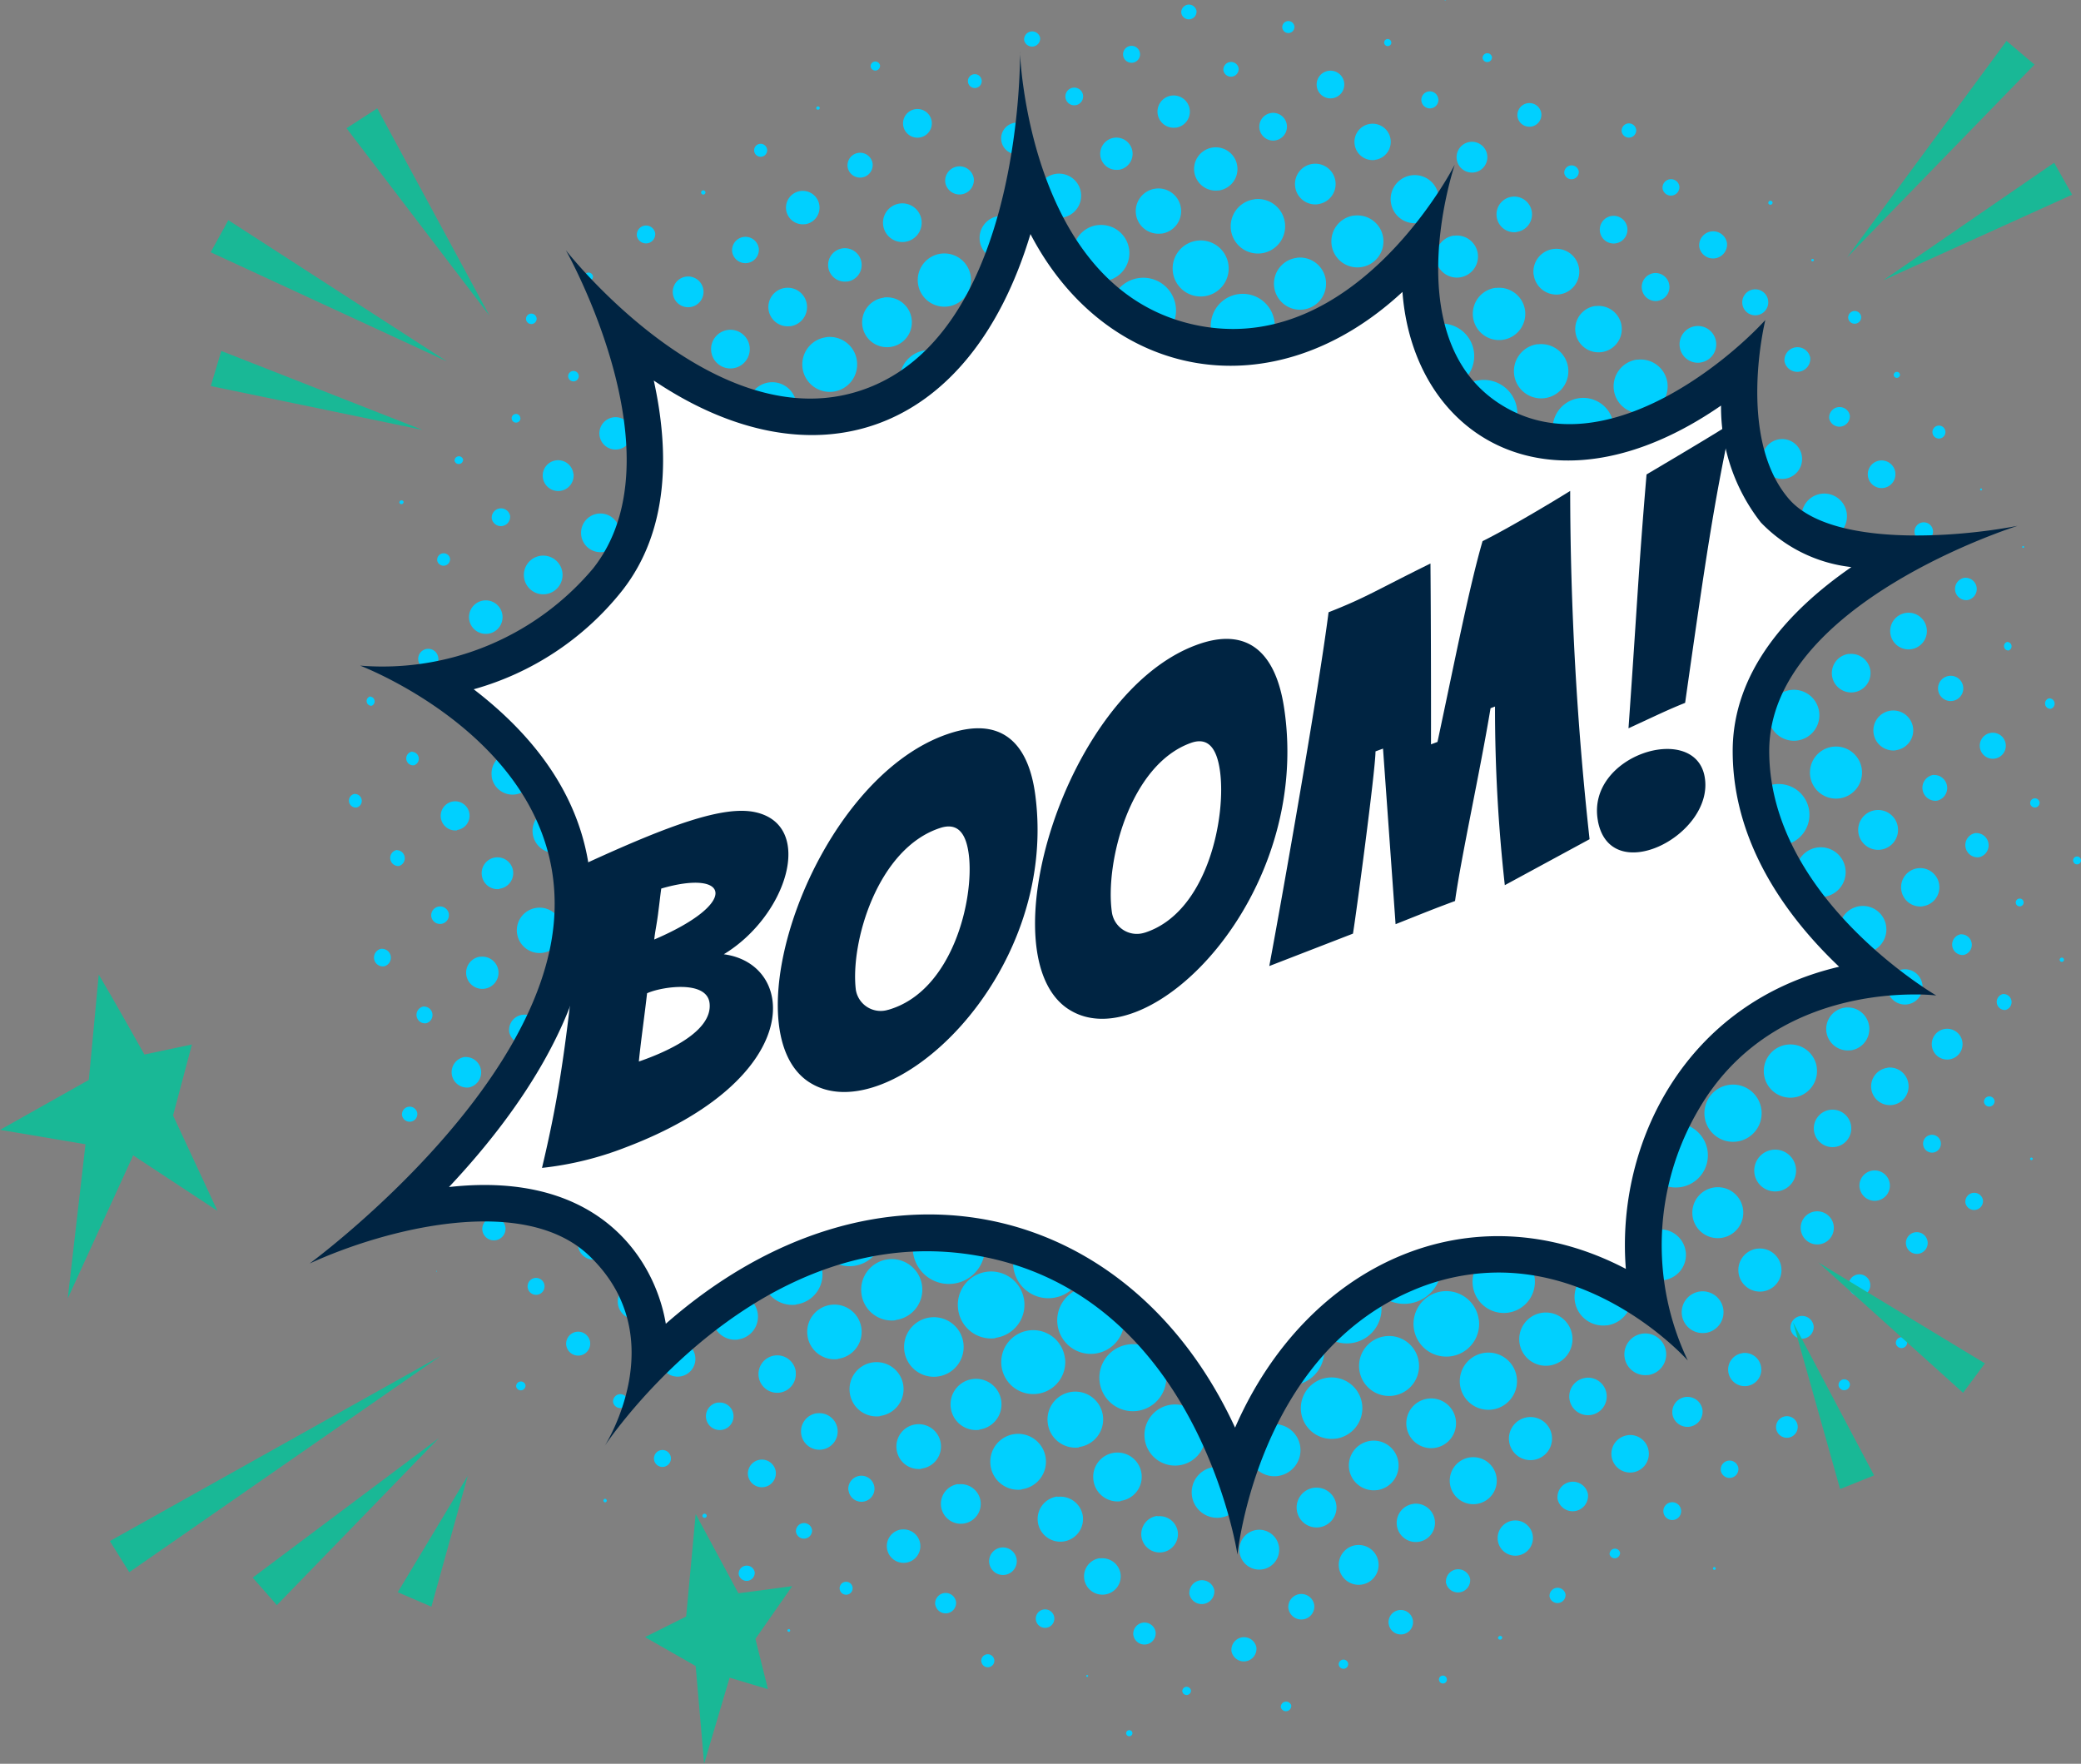
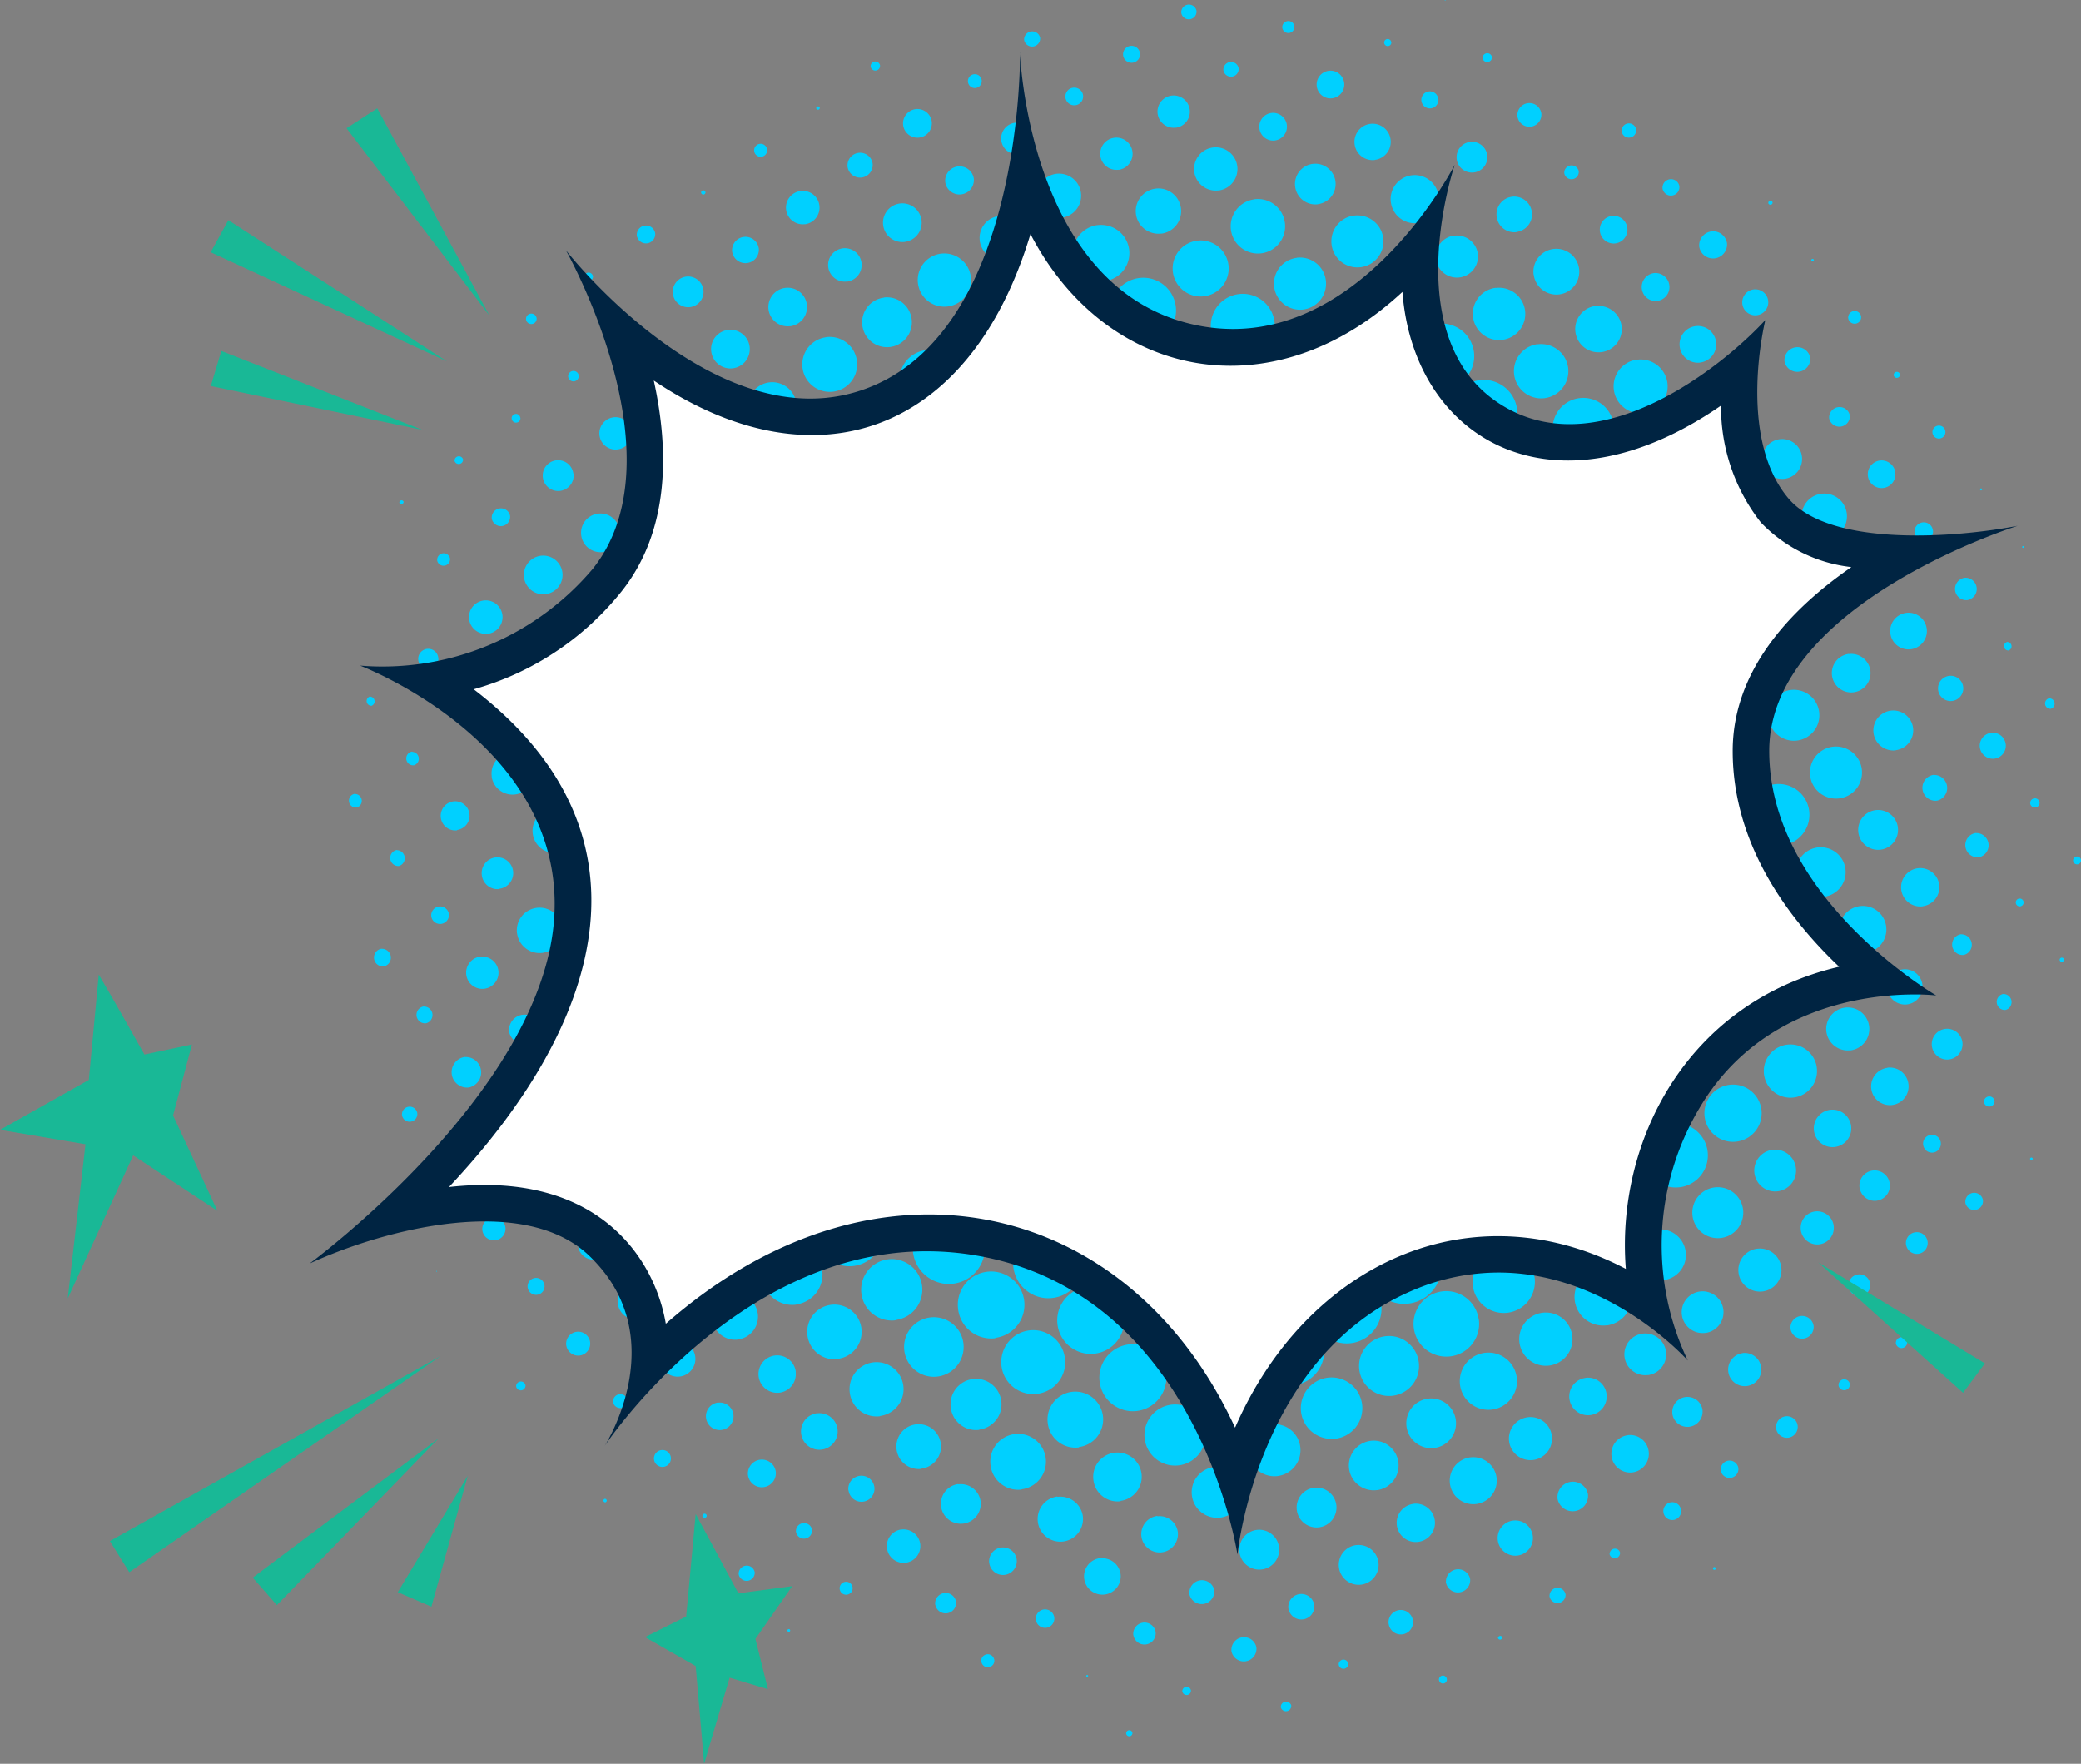
<svg xmlns="http://www.w3.org/2000/svg" width="106.197" height="90" viewBox="0 0 106.197 90">
  <rect x="0" y="0" width="106.197" height="90" fill="#808080" stroke="none" />
  <defs>
    <style>.a{fill:#00d0ff;}.b{fill:#fff;}.c{fill:#002442;}.d{fill:#19b896;}</style>
  </defs>
  <g transform="translate(-1206.161 -32.019)">
    <path class="a" d="M1309.495,108.68a.091.091,0,0,1-.023-.18A.091.091,0,0,1,1309.495,108.68Zm-4.551-5.911a.242.242,0,0,0,.479-.061A.242.242,0,0,0,1304.944,102.769Zm-4.08-5.88a.02.02,0,0,0,.04-.005A.02.02,0,0,0,1300.865,96.89Zm17.924,18.337a.07.07,0,0,0,.14-.018A.07.07,0,0,0,1318.789,115.227Zm-2.489-2.882a.413.413,0,0,0,.819-.1A.413.413,0,0,0,1316.3,112.344Zm-1.85-2.964a.111.111,0,0,0,.22-.028A.111.111,0,0,0,1314.449,109.38Zm-2.469-2.885a.433.433,0,0,0,.859-.11A.433.433,0,0,0,1311.98,106.5Zm-2.09-2.933a.373.373,0,0,0,.739-.095A.373.373,0,0,0,1309.89,103.562Zm-2.389-2.9a.614.614,0,0,0,1.218-.156A.614.614,0,0,0,1307.5,100.667Zm-1.97-2.949a.433.433,0,0,0,.859-.11A.433.433,0,0,0,1305.531,97.718Zm-2.31-2.905a.594.594,0,0,0,1.178-.151A.594.594,0,0,0,1303.221,94.813Zm-1.87-2.962a.312.312,0,0,0,.619-.079A.312.312,0,0,0,1301.351,91.851Zm-2.23-2.916a.393.393,0,0,0,.779-.1A.393.393,0,0,0,1299.121,88.936Zm22.333,24.174a.332.332,0,0,0,.659-.084A.332.332,0,0,0,1321.455,113.11Zm-2.229-2.915a.413.413,0,0,0,.819-.1A.413.413,0,0,0,1319.225,110.195Zm-2.449-2.887a.715.715,0,0,0,1.418-.182A.715.715,0,0,0,1316.776,107.307Zm-1.531-3.716a.7.7,0,0,0,.179,1.4A.7.7,0,0,0,1315.245,103.592Zm-2.175-3.125a.906.906,0,1,0,1.014.783A.906.906,0,0,0,1313.07,100.466Zm-1.136-2.142a.906.906,0,1,0-.783,1.014A.906.906,0,0,0,1311.934,98.324Zm-3.827-2.711a.785.785,0,0,0,1.558-.2A.785.785,0,0,0,1308.107,95.613Zm-.452-3.144a.926.926,0,1,0-.8,1.037A.926.926,0,0,0,1307.655,92.47Zm-3.158-3.507a.7.7,0,0,0,.179,1.4A.7.7,0,0,0,1304.5,88.963Zm-2.16-3.006a.785.785,0,0,0,.2,1.558A.785.785,0,0,0,1302.337,85.957Zm-2.1-2.576a.433.433,0,0,0,.11.859A.433.433,0,0,0,1300.232,83.381Zm-2.152-2.946a.453.453,0,0,0,.115.9A.453.453,0,0,0,1298.079,80.435Zm30.6,36.376a.332.332,0,0,0,.659-.084A.332.332,0,0,0,1328.68,116.812Zm-2.349-2.9a.534.534,0,0,0,1.058-.136A.534.534,0,0,0,1326.33,113.912Zm-1.729-3.842a.856.856,0,1,0,.958.74A.856.856,0,0,0,1324.6,110.069Zm-2.7-1.992a.664.664,0,0,0,1.318-.169A.664.664,0,0,0,1321.9,108.077Zm-1.61-3.939a.936.936,0,1,0,1.048.809A.936.936,0,0,0,1320.291,104.138Zm-1.082-2.119a.956.956,0,1,0-.827,1.07A.956.956,0,0,0,1319.209,102.019Zm-2.95-1.646a1.168,1.168,0,1,0-1.307-1.01A1.168,1.168,0,0,0,1316.26,100.374Zm-2.161-3.016a1.077,1.077,0,1,0-1.205-.931A1.077,1.077,0,0,0,1314.1,97.358Zm-2.13-2.776a1.228,1.228,0,1,0-1.375-1.062A1.228,1.228,0,0,0,1311.968,94.582Zm-2.174-3.116a1.037,1.037,0,1,0-1.161-.9A1.037,1.037,0,0,0,1309.794,91.466Zm-2.141-2.856a1.107,1.107,0,1,0-1.239-.957A1.108,1.108,0,0,0,1307.653,88.611Zm-1.512-4.124a.785.785,0,0,0-1.558.2A.785.785,0,0,0,1306.141,84.487Zm-3.034-3.645a.826.826,0,1,0,.924.714A.825.825,0,0,0,1303.108,80.842Zm-1.6-2.165a.453.453,0,0,0-.9.115A.453.453,0,0,0,1301.512,78.677Zm-2.652-3.278a.413.413,0,0,0,.1.819A.413.413,0,0,0,1298.861,75.4Zm-2.142-2.866a.352.352,0,0,0,.09.7A.352.352,0,0,0,1296.719,72.534Zm39.356,47.958a.161.161,0,0,0,.319-.041A.161.161,0,0,0,1336.075,120.492Zm-2.04-2.94a.05.05,0,0,0,.1-.013A.05.05,0,0,0,1334.035,117.552Zm-2.569-2.872a.473.473,0,0,0,.939-.12A.473.473,0,0,0,1331.466,114.68Zm-2.379-2.9a.7.7,0,0,0,1.4-.179A.7.7,0,0,0,1329.086,111.784Zm-1.58-4.024a1.017,1.017,0,1,0,1.138.879A1.017,1.017,0,0,0,1327.506,107.76Zm-1.876-.789a1.138,1.138,0,1,0-1.273-.984A1.138,1.138,0,0,0,1325.631,106.971Zm-2.119-2.686a1.379,1.379,0,1,0-1.544-1.192A1.379,1.379,0,0,0,1323.512,104.285Zm-2.148-2.916a1.389,1.389,0,1,0-1.555-1.2A1.389,1.389,0,0,0,1321.363,101.369Zm-2.131-2.776a1.54,1.54,0,1,0-1.724-1.332A1.541,1.541,0,0,0,1319.233,98.593Zm-1.018-4.624a1.339,1.339,0,1,0-1.158,1.5A1.339,1.339,0,0,0,1318.215,93.969Zm-3.292-1.308a1.46,1.46,0,1,0-1.634-1.262A1.46,1.46,0,0,0,1314.923,92.662Zm-2.166-3.056a1.329,1.329,0,1,0-1.487-1.149A1.329,1.329,0,0,0,1312.756,89.606Zm-2.142-2.866a1.389,1.389,0,1,0-1.555-1.2A1.389,1.389,0,0,0,1310.614,86.74Zm-2.179-3.155a1.158,1.158,0,1,0-1.3-1A1.158,1.158,0,0,0,1308.435,83.585Zm-3.445-3.927a1.158,1.158,0,1,0,1-1.3A1.158,1.158,0,0,0,1304.99,79.658Zm-.9-2.274a.805.805,0,1,0-.9-.7A.805.805,0,0,0,1304.091,77.384Zm-2.159-3a.735.735,0,0,0-.187-1.458A.735.735,0,0,0,1301.932,74.389Zm-2.288-4a.352.352,0,0,0,.09.7A.352.352,0,0,0,1299.644,70.384Zm-2.135-2.816a.242.242,0,0,0,.061.479A.242.242,0,0,0,1297.509,67.568Zm41.432,50.781a.222.222,0,0,0,.439-.056A.222.222,0,0,0,1338.941,118.35Zm-2.5-2.881a.574.574,0,0,0,1.138-.146A.574.574,0,0,0,1336.441,115.469Zm-1.7-3.927a.936.936,0,1,0,1.048.81A.936.936,0,0,0,1334.742,111.541Zm-2.178-3.145a1.158,1.158,0,1,0,1.3,1A1.158,1.158,0,0,0,1332.564,108.4Zm-1.822-.369a1.42,1.42,0,1,0-1.589-1.228A1.42,1.42,0,0,0,1330.742,108.027Zm-2.165-3.046a1.3,1.3,0,1,0-1.453-1.123A1.3,1.3,0,0,0,1328.577,104.981Zm-.807-4.407a1.52,1.52,0,1,0-1.314,1.7A1.52,1.52,0,0,0,1327.77,100.574Zm-3.459-1.185a1.56,1.56,0,1,0-1.746-1.349A1.56,1.56,0,0,0,1324.311,99.389Zm-4.287-5.752a1.661,1.661,0,1,0-1.859-1.436A1.661,1.661,0,0,0,1320.024,93.638Zm-2.893-7.707a1.631,1.631,0,1,0-1.41,1.825A1.631,1.631,0,0,0,1317.131,85.931Zm-3.979-4.366A1.661,1.661,0,1,0,1315.011,83,1.661,1.661,0,0,0,1313.152,81.565Zm-2.12-2.7a1.43,1.43,0,1,0,1.6,1.236A1.43,1.43,0,0,0,1311.032,78.869Zm-3.4-1.325a1.44,1.44,0,1,0,1.245-1.611A1.44,1.44,0,0,0,1307.636,77.544Zm-.865-4.227a1.128,1.128,0,1,0,1.262.975A1.127,1.127,0,0,0,1306.771,73.317Zm-3.075-1.67a1.077,1.077,0,1,0,.931-1.206A1.077,1.077,0,0,0,1303.7,71.647Zm-1-2.424a.644.644,0,0,0-.164-1.278A.644.644,0,0,0,1302.7,69.223Zm-1.723-3.63a.513.513,0,0,0-1.018.131A.513.513,0,0,0,1300.974,65.593Zm42.992,53.539a.272.272,0,0,0,.539-.069A.272.272,0,0,0,1343.966,119.132Zm-2.519-2.878a.644.644,0,0,0,1.278-.164A.644.644,0,0,0,1341.447,116.254Zm-2.15-2.926a.644.644,0,0,0,1.278-.164A.644.644,0,0,0,1339.3,113.328Zm-1.63-3.936a.936.936,0,1,0,1.048.81A.937.937,0,0,0,1337.668,109.392Zm-1.873-.769a1.238,1.238,0,1,0-1.386-1.071A1.238,1.238,0,0,0,1335.794,108.623Zm-2.127-2.746a1.42,1.42,0,1,0-1.589-1.227A1.419,1.419,0,0,0,1333.668,105.877Zm-.713-4.541a1.631,1.631,0,1,0-1.41,1.825A1.631,1.631,0,0,0,1332.955,101.336Zm-3.551-1.031a1.7,1.7,0,1,0-1.9-1.471A1.7,1.7,0,0,0,1329.4,100.305ZM1315.8,77.925a1.671,1.671,0,1,0-1.445,1.87A1.671,1.671,0,0,0,1315.8,77.925Zm-5.445-2.5a1.651,1.651,0,1,0,1.427-1.848A1.651,1.651,0,0,0,1310.352,75.422Zm-.685-4.484a1.359,1.359,0,1,0,1.521,1.175A1.359,1.359,0,0,0,1309.667,70.938Zm-3.235-1.416a1.268,1.268,0,1,0,1.1-1.42A1.268,1.268,0,0,0,1306.432,69.521Zm-1.017-4.066a.987.987,0,1,0,1.1.853A.986.986,0,0,0,1305.415,65.456Zm-1.915-1.1a.856.856,0,1,0-.958-.74A.856.856,0,0,0,1303.5,64.357Zm-1.929-3.817a.332.332,0,0,0-.659.084A.332.332,0,0,0,1301.571,60.541Zm-2.369-2.9a.111.111,0,0,0-.22.028A.111.111,0,0,0,1299.2,57.643Zm47.721,59.336a.242.242,0,0,0,.479-.061A.242.242,0,0,0,1346.922,116.979Zm-2.569-2.872a.665.665,0,0,0,1.318-.169A.665.665,0,0,0,1344.353,114.107Zm-1.62-4.019a1.017,1.017,0,1,0,1.138.879A1.017,1.017,0,0,0,1342.733,110.088Zm-1.855-.629a1.3,1.3,0,1,0-1.453-1.123A1.3,1.3,0,0,0,1340.877,109.459Zm-2.116-2.666a1.56,1.56,0,1,0-1.746-1.349A1.561,1.561,0,0,0,1338.761,106.793Zm-.651-4.691a1.711,1.711,0,1,0-1.48,1.915A1.711,1.711,0,0,0,1338.11,102.1Zm-3.63-1.011a1.711,1.711,0,1,0-1.915-1.48A1.711,1.711,0,0,0,1334.481,101.091Zm-17.928-28.239a1.651,1.651,0,1,0-1.428,1.848A1.651,1.651,0,0,0,1316.553,72.852Zm-5.375-2.512a1.6,1.6,0,1,0,1.384-1.791A1.6,1.6,0,0,0,1311.178,70.34Zm-1.82-2.968a1.268,1.268,0,1,0,1.1-1.42A1.268,1.268,0,0,0,1309.358,67.372Zm-1.036-4.215a1.138,1.138,0,1,0,1.273.984A1.138,1.138,0,0,0,1308.322,63.156Zm-1.88-.819a.987.987,0,1,0-1.1-.853A.987.987,0,0,0,1306.442,62.338Zm-1.806-3.965a.473.473,0,0,0-.939.12A.473.473,0,0,0,1304.636,58.373Zm-2.4-2.894a.222.222,0,0,0-.439.056A.222.222,0,0,0,1302.237,55.479Zm49.8,62.27a.2.2,0,0,0,.4-.051A.2.2,0,0,0,1352.037,117.749Zm-2.569-2.872a.624.624,0,0,0,1.238-.159A.624.624,0,0,0,1349.468,114.878Zm-1.66-4.014a1.017,1.017,0,1,0,1.138.879A1.017,1.017,0,0,0,1347.808,110.864Zm-2.15-2.926a1.017,1.017,0,1,0,1.138.879A1.017,1.017,0,0,0,1345.658,107.938Zm-1.851-.6a1.329,1.329,0,1,0-1.487-1.149A1.329,1.329,0,0,0,1343.807,107.339Zm-.751-4.445a1.581,1.581,0,1,0-1.367,1.769A1.581,1.581,0,0,0,1343.056,102.894Zm-25.667-35.126a1.712,1.712,0,1,0-1.48,1.915A1.712,1.712,0,0,0,1317.389,67.769Zm-2.459-2.886a1.4,1.4,0,1,0-1.21,1.566A1.4,1.4,0,0,0,1314.93,64.883ZM1310,62.313a1.4,1.4,0,1,0,1.21-1.566A1.4,1.4,0,0,0,1310,62.313Zm-.636-2.125a.987.987,0,1,0-1.1-.853A.987.987,0,0,0,1309.368,60.188Zm-1.5-4a.785.785,0,0,0-1.558.2A.785.785,0,0,0,1307.871,56.183Zm-2.709-2.854a.221.221,0,0,0-.439.056A.221.221,0,0,0,1305.162,53.329Zm49.891,62.259a.111.111,0,0,0,.22-.028A.111.111,0,0,0,1355.053,115.588Zm-2.659-2.86a.624.624,0,0,0,1.238-.159A.624.624,0,0,0,1352.394,112.728Zm-1.655-3.974a.977.977,0,1,0,1.093.844A.977.977,0,0,0,1350.739,108.754Zm-1.864-.7a1.269,1.269,0,1,0-1.419-1.1A1.269,1.269,0,0,0,1348.875,108.055Zm-2.111-2.626a1.57,1.57,0,1,0-1.757-1.358A1.571,1.571,0,0,0,1346.763,105.429Zm-2.124-2.726a1.773,1.773,0,0,1-1.544-2.939,1.928,1.928,0,0,1-2.163-.344,1.761,1.761,0,1,1-2.844-.491,1.913,1.913,0,0,1-2.535-2.678,1.988,1.988,0,0,1-1.728-.34,1.8,1.8,0,1,1-3.1-.6,1.924,1.924,0,0,1-1.964-.256,1.842,1.842,0,1,1-3.2-.474,1.935,1.935,0,0,1-2.115-.514,1.712,1.712,0,1,1-.24-.325,1.94,1.94,0,0,1,.168-2.2,1.822,1.822,0,0,1-2.035-2.874,1.9,1.9,0,0,1-2.119-.418,1.761,1.761,0,1,1-.322-.438,1.9,1.9,0,0,1,.237-2.146,1.823,1.823,0,0,1-1.986-2.97,1.852,1.852,0,1,1,.381-3.006,1.849,1.849,0,0,1,.311-2.026,1.852,1.852,0,1,1,.276-3.2,1.965,1.965,0,0,1,.357-1.893,1.781,1.781,0,1,1,.532-3.005,1.93,1.93,0,0,1,.216-1.973,1.862,1.862,0,1,1,.562-3.207,1.883,1.883,0,0,1,.479-2.1,1.763,1.763,0,1,1,.326-.241,1.891,1.891,0,0,1,2.1.132,1.886,1.886,0,0,1,.5-2.041,1.763,1.763,0,1,1,.326-.241,1.889,1.889,0,0,1,2.146.172,1.849,1.849,0,0,1,.325-1.9,1.862,1.862,0,1,1,.662-2.927,1.781,1.781,0,1,1,2.862.24,1.929,1.929,0,0,1,2.021.254,1.822,1.822,0,0,1,.447-1.969,1.832,1.832,0,1,1,.382-.282,1.826,1.826,0,0,1,2.157.288,1.851,1.851,0,1,1,3.19.2,1.978,1.978,0,0,1,1.763.272,1.852,1.852,0,0,1,3.089-1.828,1.821,1.821,0,1,1,3.006.323,1.913,1.913,0,0,1,2.4,2.723,2.007,2.007,0,0,1,1.679.316,1.821,1.821,0,1,1,3.008.807,1.836,1.836,0,0,1,2.171.29,1.841,1.841,0,1,1,.363.495,1.833,1.833,0,0,1-.183,1.949,1.925,1.925,0,0,1,2.217.624,1.7,1.7,0,1,1,.057.076,1.926,1.926,0,0,1-.035,2.256,1.867,1.867,0,0,1,1.93.459,1.8,1.8,0,1,1,.322.438,1.863,1.863,0,0,1-.161,2.007,1.913,1.913,0,0,1,2.215,2.9,1.9,1.9,0,0,1,1.957.479,1.761,1.761,0,1,1,.322.438,1.9,1.9,0,0,1-.322,2.24,1.771,1.771,0,1,1-.4,2.905,1.926,1.926,0,0,1-.394,2.211,1.741,1.741,0,1,1-.509,2.7,1.894,1.894,0,0,1-.146,2.2,1.851,1.851,0,1,1-.5,3.148,1.884,1.884,0,0,1-.471,2.119,1.763,1.763,0,1,1-.326.241,1.892,1.892,0,0,1-1.95-.03,1.987,1.987,0,0,1-.353,1.782,1.781,1.781,0,1,1-.68,2.948A1.893,1.893,0,0,1,1354.9,93.8a1.853,1.853,0,0,1-2.876,2.14,1.9,1.9,0,0,1-3.119,2.041,1.771,1.771,0,1,1-2.889-.364,1.922,1.922,0,0,1-1.9-.139,1.92,1.92,0,0,1-.433,1.856,1.772,1.772,0,1,1,.956,3.372Zm-23.887-22.76a1.977,1.977,0,0,1,1.477.1,2.061,2.061,0,0,1,.2-1.309,1.974,1.974,0,0,1-1.438-.347A1.833,1.833,0,0,1,1320.753,79.943Zm.947-5.123a1.98,1.98,0,0,1,1.317.154,2.043,2.043,0,0,1,.153-1.218,2.071,2.071,0,0,1-1.232-.23A1.942,1.942,0,0,1,1321.7,74.82Zm.782-5.169a2.055,2.055,0,0,1,1.25.121,2.113,2.113,0,0,1,.214-1.193,1.973,1.973,0,0,1-1.306-.285A1.917,1.917,0,0,1,1322.482,69.652Zm3.008-2.205a2.08,2.08,0,0,1,1.164.131,2.108,2.108,0,0,1,.175-1.053,2.062,2.062,0,0,1-1.182-.23A1.947,1.947,0,0,1,1325.49,67.446Zm5.923-4.312a2.105,2.105,0,0,1,1.062.13,2.137,2.137,0,0,1,.168-1.026,2.072,2.072,0,0,1-1.074-.2A2.022,2.022,0,0,1,1331.414,63.134ZM1359.765,73.9a1.909,1.909,0,0,1-1.456-.15,2.045,2.045,0,0,1-.155,1.341,2.032,2.032,0,0,1,1.323.259A1.91,1.91,0,0,1,1359.765,73.9Zm-.826,5.215a2.031,2.031,0,0,1-1.324-.116,2.1,2.1,0,0,1-.22,1.246,1.956,1.956,0,0,1,1.368.314A1.878,1.878,0,0,1,1358.939,79.113Zm-3.843,7.274a2.035,2.035,0,0,1-1.222-.16,2.061,2.061,0,0,1-.283,1.342,1.873,1.873,0,0,1,1.376.246A1.98,1.98,0,0,1,1355.1,86.386Zm-2.785,2.122a2.052,2.052,0,0,1-1.321-.114,2.1,2.1,0,0,1-.222,1.223,1.956,1.956,0,0,1,1.381.323A1.867,1.867,0,0,1,1352.311,88.509Zm-3.05,2.215a2.073,2.073,0,0,1-1.255-.162,2.042,2.042,0,0,1-.285,1.3,1.886,1.886,0,0,1,1.43.264A1.946,1.946,0,0,1,1349.261,90.724Zm6.627-9.375a2.073,2.073,0,0,1-1.13-.106,2.158,2.158,0,0,1-.17,1.037,2.06,2.06,0,0,1,1.137.241A1.938,1.938,0,0,1,1355.888,81.349Zm-28.883-5.971a2.163,2.163,0,0,1,.926.11,2.2,2.2,0,0,1,.136-.871,2.139,2.139,0,0,1-.927-.176A2.072,2.072,0,0,1,1327.005,75.378Zm26.555,3.1a2.133,2.133,0,0,1-.928-.121,2.174,2.174,0,0,1-.128.892,2.158,2.158,0,0,1,.909.158A2.1,2.1,0,0,1,1353.56,78.477Zm-15.342-7.438a2.2,2.2,0,0,1-.109.733,2.227,2.227,0,0,1,.726.111,2.218,2.218,0,0,1,.117-.728A2.192,2.192,0,0,1,1338.218,71.039Zm-.877,5.819a2.221,2.221,0,0,1,.709.108,2.223,2.223,0,0,1,.107-.706,2.226,2.226,0,0,1-.705-.11A2.215,2.215,0,0,1,1337.34,76.858Zm3.745-2.758a2.218,2.218,0,0,1-.7-.107,2.224,2.224,0,0,1-.107.706,2.228,2.228,0,0,1,.7.107A2.225,2.225,0,0,1,1341.085,74.1Zm1.338,3.544a2.209,2.209,0,0,1,.721.114,2.2,2.2,0,0,1,.108-.722,2.232,2.232,0,0,1-.716-.107A2.226,2.226,0,0,1,1342.423,77.644Zm3.759-2.768a2.213,2.213,0,0,1-.719-.108,2.225,2.225,0,0,1-.113.726,2.208,2.208,0,0,1,.721.114A2.205,2.205,0,0,1,1346.182,74.876Zm-2.157-2.936a2.205,2.205,0,0,1-.722-.111,2.211,2.211,0,0,1-.108.719,2.228,2.228,0,0,1,.716.11A2.211,2.211,0,0,1,1344.025,71.94Zm-8.012,1.373a2.206,2.206,0,0,1-.741-.121,2.187,2.187,0,0,1-.113.739,2.219,2.219,0,0,1,.74.108A2.226,2.226,0,0,1,1336.013,73.314Zm-3.776,2.787a2.2,2.2,0,0,1,.746.112,2.218,2.218,0,0,1,.121-.77,2.185,2.185,0,0,1-.749-.119A2.192,2.192,0,0,1,1332.237,76.1Zm2.153,2.916a2.208,2.208,0,0,1,.743.112,2.22,2.22,0,0,1,.111-.729,2.216,2.216,0,0,1-.739-.117A2.2,2.2,0,0,1,1334.39,79.017Zm5.1.766a2.219,2.219,0,0,1,.729.114,2.2,2.2,0,0,1,.108-.712,2.233,2.233,0,0,1-.726-.111A2.221,2.221,0,0,1,1339.49,79.783Zm5.062.786a2.2,2.2,0,0,1,.752.118,2.2,2.2,0,0,1,.115-.745,2.207,2.207,0,0,1-.753-.115A2.209,2.209,0,0,1,1344.552,80.569Zm2.922-2.14a2.195,2.195,0,0,1,.776.125,2.173,2.173,0,0,1,.117-.764,2.208,2.208,0,0,1-.775-.114A2.2,2.2,0,0,1,1347.474,78.43Zm2.112,3.008a2.12,2.12,0,0,1,.841.137,2.159,2.159,0,0,1,.121-.891,2.179,2.179,0,0,1-.818-.117A2.2,2.2,0,0,1,1349.586,81.438Zm1.768-5.821a2.188,2.188,0,0,1-.836-.11,2.2,2.2,0,0,1-.125.793,2.179,2.179,0,0,1,.836.145A2.126,2.126,0,0,1,1351.354,75.617Zm-2.208-2.941a2.162,2.162,0,0,1-.769-.113,2.218,2.218,0,0,1-.113.782,2.206,2.206,0,0,1,.752.121A2.191,2.191,0,0,1,1349.146,72.675ZM1341.889,69a2.2,2.2,0,0,1-.755-.119,2.191,2.191,0,0,1-.112.746,2.219,2.219,0,0,1,.75.114A2.211,2.211,0,0,1,1341.889,69Zm-8,1.364a2.188,2.188,0,0,1-.77-.123,2.18,2.18,0,0,1-.122.791,2.186,2.186,0,0,1,.771.115A2.2,2.2,0,0,1,1333.891,70.369Zm-2.9,2.149a2.19,2.19,0,0,1-.843-.14,2.139,2.139,0,0,1-.121.8,2.2,2.2,0,0,1,.841.117A2.191,2.191,0,0,1,1330.987,72.518Zm-1.736,5.788a2.146,2.146,0,0,1,.831.118,2.194,2.194,0,0,1,.115-.82,2.194,2.194,0,0,1-.807-.133A2.159,2.159,0,0,1,1329.251,78.306Zm7.3,3.637a2.2,2.2,0,0,1,.732.111,2.219,2.219,0,0,1,.111-.729,2.221,2.221,0,0,1-.729-.114A2.2,2.2,0,0,1,1336.55,81.943Zm5.079.8a2.185,2.185,0,0,1,.739.116,2.211,2.211,0,0,1,.115-.763,2.2,2.2,0,0,1-.732-.112A2.214,2.214,0,0,1,1341.63,82.739Zm5.055.806a2.157,2.157,0,0,1,.855.151,2.126,2.126,0,0,1,.12-.845,2.2,2.2,0,0,1-.843-.109A2.214,2.214,0,0,1,1346.685,83.545Zm2.071,2.992a2.1,2.1,0,0,1,1,.181,2.06,2.06,0,0,1,.151-1.029,2.124,2.124,0,0,1-1-.125A2.163,2.163,0,0,1,1348.756,86.538Zm2.862-2.1a2.061,2.061,0,0,1,1.07.181,2.059,2.059,0,0,1,.129-1.034,2.166,2.166,0,0,1-1.02-.138A2.118,2.118,0,0,1,1351.617,84.433Zm4.976-8.2a2.031,2.031,0,0,1-1.095-.139,2.131,2.131,0,0,1-.15,1.069,2.1,2.1,0,0,1,1.057.187A2.043,2.043,0,0,1,1356.593,76.235Zm-2.2-2.837a2.134,2.134,0,0,1-.975-.113,2.188,2.188,0,0,1-.138.919,2.129,2.129,0,0,1,.963.185A2.051,2.051,0,0,1,1354.393,73.4Zm-2.232-2.939a2.111,2.111,0,0,1-.916-.128,2.171,2.171,0,0,1-.117.887,2.191,2.191,0,0,1,.875.141A2.13,2.13,0,0,1,1352.162,70.458Zm-2.141-2.9a2.143,2.143,0,0,1-.912-.121,2.176,2.176,0,0,1-.125.87,2.169,2.169,0,0,1,.894.152A2.113,2.113,0,0,1,1350.021,67.562Zm-3.006,2.2a2.177,2.177,0,0,1-.8-.114,2.2,2.2,0,0,1-.111.764,2.219,2.219,0,0,1,.779.128A2.168,2.168,0,0,1,1347.014,69.758Zm-2.143-2.977a2.129,2.129,0,0,1-.817-.121,2.2,2.2,0,0,1-.11.832,2.211,2.211,0,0,1,.783.125A2.179,2.179,0,0,1,1344.871,66.781Zm-2.1-2.909a2.153,2.153,0,0,1-.915-.133,2.149,2.149,0,0,1-.118.841,2.2,2.2,0,0,1,.892.139A2.131,2.131,0,0,1,1342.769,63.872Zm-3,2.156a2.152,2.152,0,0,1-.787-.122,2.2,2.2,0,0,1-.115.82,2.2,2.2,0,0,1,.766.119A2.2,2.2,0,0,1,1339.767,66.028Zm-2.943,2.2a2.2,2.2,0,0,1-.776-.122,2.188,2.188,0,0,1-.116.76,2.2,2.2,0,0,1,.774.118A2.2,2.2,0,0,1,1336.824,68.229Zm-2.129-2.988a2.139,2.139,0,0,1-.885-.157,2.112,2.112,0,0,1-.122.883,2.189,2.189,0,0,1,.868.112A2.2,2.2,0,0,1,1334.695,65.241Zm-2.9,2.118a2.107,2.107,0,0,1-.91-.159,2.111,2.111,0,0,1-.119.918,2.189,2.189,0,0,1,.878.115A2.187,2.187,0,0,1,1331.791,67.359Zm-2.926,2.15a2.11,2.11,0,0,1-.91-.159,2.115,2.115,0,0,1-.138.97,2.139,2.139,0,0,1,.9.118A2.189,2.189,0,0,1,1328.866,69.509ZM1326,71.654a2.109,2.109,0,0,1-1.009-.173,2.068,2.068,0,0,1-.175,1.065,2.071,2.071,0,0,1,1.037.139A2.143,2.143,0,0,1,1326,71.654Zm-2.061,5.974a2.052,2.052,0,0,1,1.118.111,2.159,2.159,0,0,1,.163-1.049,2.07,2.07,0,0,1-1.107-.226A1.965,1.965,0,0,1,1323.936,77.628Zm2.258,2.928a2.06,2.06,0,0,1,1.021.136,2.156,2.156,0,0,1,.124-.984,2.161,2.161,0,0,1-.962-.165A2.08,2.08,0,0,1,1326.194,80.557Zm2.141,2.9a2.094,2.094,0,0,1,1,.119,2.18,2.18,0,0,1,.128-.946,2.147,2.147,0,0,1-.954-.177A2.057,2.057,0,0,1,1328.335,83.453ZM1331.4,81.2a2.175,2.175,0,0,1,.818.112,2.21,2.21,0,0,1,.117-.784,2.2,2.2,0,0,1-.807-.136A2.15,2.15,0,0,1,1331.4,81.2Zm2.169,2.965a2.137,2.137,0,0,1,.8.117,2.212,2.212,0,0,1,.111-.818,2.206,2.206,0,0,1-.772-.125A2.179,2.179,0,0,1,1333.569,84.166Zm5.118.743a2.17,2.17,0,0,1,.778.125,2.187,2.187,0,0,1,.11-.782,2.22,2.22,0,0,1-.76-.115A2.206,2.206,0,0,1,1338.687,84.909Zm2.093,2.97a2.129,2.129,0,0,1,.9.146,2.131,2.131,0,0,1,.12-.884,2.189,2.189,0,0,1-.877-.124A2.169,2.169,0,0,1,1340.78,87.879Zm2.947-2.152a2.134,2.134,0,0,1,.848.136,2.161,2.161,0,0,1,.112-.849,2.209,2.209,0,0,1-.816-.119A2.184,2.184,0,0,1,1343.727,85.728Zm2.041,3.025a2.039,2.039,0,0,1,1.028.166,2.1,2.1,0,0,1,.124-1.034,2.162,2.162,0,0,1-.964-.137A2.13,2.13,0,0,1,1345.768,88.753Zm10.819-3.459a1.979,1.979,0,0,1,1.4.3,1.876,1.876,0,0,1,.25-1.512,1.954,1.954,0,0,1-1.46-.127A2.042,2.042,0,0,1,1356.587,85.293Zm.944-14.183a2.028,2.028,0,0,1-1.259-.112,2.132,2.132,0,0,1-.171,1.144,2.052,2.052,0,0,1,1.223.266A1.9,1.9,0,0,1,1357.531,71.11Zm-2.265-2.946a1.963,1.963,0,0,1-1.174-.149,2.083,2.083,0,0,1-.126,1.12,2.13,2.13,0,0,1,1.074.187A2.032,2.032,0,0,1,1355.266,68.164Zm-2.118-2.9a1.992,1.992,0,0,1-1.166-.124,2.14,2.14,0,0,1-.141,1.087,2.111,2.111,0,0,1,1.092.211A1.992,1.992,0,0,1,1353.148,65.263Zm-2.13-3.021a1.92,1.92,0,0,1-1.26-.161,2.067,2.067,0,0,1-.109,1.193,2.14,2.14,0,0,1,1.1.189A2.021,2.021,0,0,1,1351.018,62.242Zm-3.158,2.344a2.091,2.091,0,0,1-.957-.147,2.131,2.131,0,0,1-.12.94,2.182,2.182,0,0,1,.913.135A2.131,2.131,0,0,1,1347.86,64.587Zm-2.079-2.962a2.059,2.059,0,0,1-1.01-.137,2.153,2.153,0,0,1-.135,1.015,2.128,2.128,0,0,1,.965.163A2.089,2.089,0,0,1,1345.781,61.625Zm-2.053-3.053a1.93,1.93,0,0,1-1.2-.173,2.053,2.053,0,0,1-.109,1.164,2.149,2.149,0,0,1,1.065.169A2.06,2.06,0,0,1,1343.728,58.572Zm-3.1,2.3a2.081,2.081,0,0,1-.993-.168,2.094,2.094,0,0,1-.133,1,2.153,2.153,0,0,1,.96.13A2.148,2.148,0,0,1,1340.628,60.875Zm-2.93,2.16a2.088,2.088,0,0,1-.935-.144,2.142,2.142,0,0,1-.113.914,2.2,2.2,0,0,1,.883.131A2.149,2.149,0,0,1,1337.7,63.035Zm-2.028-3.048a1.973,1.973,0,0,1-1.149-.184,2.04,2.04,0,0,1-.121,1.145,2.141,2.141,0,0,1,1.051.155A2.091,2.091,0,0,1,1335.669,59.987Zm-5.9,4.356a2.031,2.031,0,0,1-1.1-.185,2.042,2.042,0,0,1-.145,1.122,2.112,2.112,0,0,1,1.058.148A2.111,2.111,0,0,1,1329.77,64.343Zm-6.69,18.508a1.952,1.952,0,0,1,1.328.166,2.036,2.036,0,0,1,.142-1.25,2.082,2.082,0,0,1-1.214-.214A1.971,1.971,0,0,1,1323.08,82.851Zm2.15,2.864a2,2,0,0,1,1.281.14,2.067,2.067,0,0,1,.163-1.18,2.061,2.061,0,0,1-1.228-.241A1.928,1.928,0,0,1,1325.23,85.715Zm2.176,3a1.924,1.924,0,0,1,1.273.158,2.064,2.064,0,0,1,.132-1.245,2.093,2.093,0,0,1-1.139-.2A2.011,2.011,0,0,1,1327.405,88.718Zm3.114-2.342a2.093,2.093,0,0,1,1,.138,2.139,2.139,0,0,1,.12-.934,2.176,2.176,0,0,1-.954-.157A2.086,2.086,0,0,1,1330.519,86.376Zm2.145,2.936a2.082,2.082,0,0,1,1.04.153,2.111,2.111,0,0,1,.136-1,2.138,2.138,0,0,1-1.005-.159A2.092,2.092,0,0,1,1332.664,89.312Zm3-2.185a2.113,2.113,0,0,1,.9.129,2.169,2.169,0,0,1,.11-.866,2.209,2.209,0,0,1-.856-.137A2.139,2.139,0,0,1,1335.661,87.126Zm2.079,3.012a2.031,2.031,0,0,1,1.024.15,2.132,2.132,0,0,1,.118-1.019,2.169,2.169,0,0,1-.948-.148A2.113,2.113,0,0,1,1337.739,90.139Zm1.986,3.064a1.906,1.906,0,0,1,1.3.189,2.043,2.043,0,0,1,.112-1.244,2.13,2.13,0,0,1-1.142-.182A2.03,2.03,0,0,1,1339.725,93.2Zm3.122-2.311a2.053,2.053,0,0,1,1.088.194,2.021,2.021,0,0,1,.141-1.089,2.135,2.135,0,0,1-1.049-.135A2.128,2.128,0,0,1,1342.847,90.892Zm3.456,3.4a1.883,1.883,0,0,1,.157-1.5,2.034,2.034,0,0,1-1.379-.141,2.039,2.039,0,0,1-.255,1.328A1.91,1.91,0,0,1,1346.3,94.292Zm2.285,3.249a1.891,1.891,0,0,1,.146-2.02,1.9,1.9,0,0,1-1.7-.241,1.924,1.924,0,0,1-.42,1.9A1.768,1.768,0,0,1,1348.588,97.54Zm2.882-2.365a1.836,1.836,0,0,1,.2-1.735,1.964,1.964,0,0,1-1.725-.23,1.885,1.885,0,0,1-.3,1.636A1.9,1.9,0,0,1,1351.47,95.175Zm2.9-2.106a1.882,1.882,0,0,1,.243-1.87,1.881,1.881,0,0,1-1.684-.2,1.955,1.955,0,0,1-.293,1.729A1.839,1.839,0,0,1,1354.37,93.069Zm3.24-3.93a1.988,1.988,0,0,1-1.812-.192,1.88,1.88,0,0,1-.326,1.621,1.884,1.884,0,0,1,1.992.452A1.771,1.771,0,0,1,1357.61,89.14Zm3.694-7.33a1.889,1.889,0,0,1-1.743-.168,1.952,1.952,0,0,1-.261,1.662,1.876,1.876,0,0,1,1.731.367A1.84,1.84,0,0,1,1361.3,81.81Zm.979-5.137a1.917,1.917,0,0,1-1.835-.006,2.04,2.04,0,0,1-.249,1.52,1.9,1.9,0,0,1,1.835.615A1.736,1.736,0,0,1,1362.283,76.673Zm-1.218-5.2a1.915,1.915,0,0,1-.238,1.648,1.92,1.92,0,0,1,1.856.433,1.769,1.769,0,0,1,.334-1.954A1.9,1.9,0,0,1,1361.065,71.47Zm-2.009-2.838a2.026,2.026,0,0,1-.224,1.521,1.912,1.912,0,0,1,1.489.3,1.9,1.9,0,0,1,.27-1.671A1.9,1.9,0,0,1,1359.055,68.632Zm-2.216-3.011a1.982,1.982,0,0,1-.138,1.491,2.015,2.015,0,0,1,1.427.26,1.9,1.9,0,0,1,.351-1.566A1.864,1.864,0,0,1,1356.839,65.621Zm-2.088-2.82a2.022,2.022,0,0,1-.187,1.424,1.977,1.977,0,0,1,1.478.311,1.855,1.855,0,0,1,.292-1.592A1.921,1.921,0,0,1,1354.751,62.8Zm-2.31-3.137a1.925,1.925,0,0,1-.123,1.621,2.02,2.02,0,0,1,1.49.234,1.919,1.919,0,0,1,.372-1.6A1.832,1.832,0,0,1,1352.442,59.664Zm-2.047-2.879a2.01,2.01,0,0,1-.181,1.658,1.931,1.931,0,0,1,1.6.361,1.835,1.835,0,0,1,.465-1.943A1.812,1.812,0,0,1,1350.394,56.785Zm-2.8,2.451a2.034,2.034,0,0,1-.15,1.167,2.092,2.092,0,0,1,1.264.244,1.914,1.914,0,0,1,.227-1.261A2.014,2.014,0,0,1,1347.592,59.237Zm-2.312-3.144a1.941,1.941,0,0,1-.135,1.441,2.046,2.046,0,0,1,1.327.176,2,2,0,0,1,.279-1.355A1.9,1.9,0,0,1,1345.28,56.092Zm-2.4-3.243a1.84,1.84,0,0,1-.126,1.934,1.955,1.955,0,0,1,1.726.223,1.9,1.9,0,0,1,.391-1.762A1.812,1.812,0,0,1,1342.884,52.849Zm-2.666,2.4a1.977,1.977,0,0,1-.1,1.477,2.059,2.059,0,0,1,1.343.217,1.942,1.942,0,0,1,.359-1.471A1.839,1.839,0,0,1,1340.217,55.252Zm-2.874,2.347a1.969,1.969,0,0,1-.148,1.269,2.063,2.063,0,0,1,1.2.148,2.082,2.082,0,0,1,.217-1.18A1.968,1.968,0,0,1,1337.344,57.6Zm-2.462-3.332a1.819,1.819,0,0,1-.129,1.86,1.983,1.983,0,0,1,1.62.152,1.975,1.975,0,0,1,.324-1.566A1.84,1.84,0,0,1,1334.882,54.266Zm-2.765,2.264a1.917,1.917,0,0,1-.082,1.6,2.062,2.062,0,0,1,1.391.186,1.973,1.973,0,0,1,.363-1.477A1.82,1.82,0,0,1,1332.117,56.531Zm-2.962,2.248a1.856,1.856,0,0,1-.167,1.57,2.014,2.014,0,0,1,1.421.114,2.058,2.058,0,0,1,.249-1.325A1.911,1.911,0,0,1,1329.155,58.779Zm-2.505-1.1a1.853,1.853,0,0,1,1.853.211,1.925,1.925,0,0,1,.385-1.949,1.779,1.779,0,0,1-2.058-.457A1.854,1.854,0,0,1,1326.65,57.681Zm-.426,3.153a1.873,1.873,0,0,1-.1,1.615,2.057,2.057,0,0,1,1.4.148,2.025,2.025,0,0,1,.312-1.4A1.853,1.853,0,0,1,1326.224,60.834Zm-2.9,2.208a1.882,1.882,0,0,1-.188,1.67,1.964,1.964,0,0,1,1.449.127,2.043,2.043,0,0,1,.263-1.449A1.877,1.877,0,0,1,1323.321,63.042Zm-2.974,2.11a1.849,1.849,0,0,1-.235,1.792,1.922,1.922,0,0,1,1.663.17,1.963,1.963,0,0,1,.271-1.606A1.877,1.877,0,0,1,1320.347,65.152Zm-1.108,6.863a1.96,1.96,0,0,1,1.631.057,2.05,2.05,0,0,1,.234-1.409,1.915,1.915,0,0,1-1.633-.467A1.775,1.775,0,0,1,1319.24,72.015Zm-.8,5.218a1.845,1.845,0,0,1,1.81.142,1.977,1.977,0,0,1,.174-1.612,1.959,1.959,0,0,1-1.588-.332A1.842,1.842,0,0,1,1318.435,77.233Zm1.049,5.265a1.983,1.983,0,0,1,.256-1.811,1.839,1.839,0,0,1-1.771-.4,1.848,1.848,0,0,1-.377,2.094A1.808,1.808,0,0,1,1319.484,82.5Zm2.148,2.814a1.94,1.94,0,0,1,.187-1.532,1.987,1.987,0,0,1-1.644-.344,1.809,1.809,0,0,1-.34,1.722A1.9,1.9,0,0,1,1321.631,85.312Zm2.111,3.009a2.007,2.007,0,0,1,.168-1.635,1.942,1.942,0,0,1-1.482-.288,1.9,1.9,0,0,1-.391,1.762A1.809,1.809,0,0,1,1323.742,88.321Zm2.2,2.815a1.917,1.917,0,0,1,.18-1.475,2.015,2.015,0,0,1-1.638-.328,1.808,1.808,0,0,1-.312,1.627A1.929,1.929,0,0,1,1325.944,91.136Zm2.215,3.094a1.918,1.918,0,0,1,.19-1.748,1.924,1.924,0,0,1-1.591-.236,1.928,1.928,0,0,1-.333,1.708A1.837,1.837,0,0,1,1328.159,94.23Zm2.682-2.41a2.061,2.061,0,0,1,.13-1.264,2.091,2.091,0,0,1-1.241-.246,1.92,1.92,0,0,1-.3,1.375A1.912,1.912,0,0,1,1330.841,91.82ZM1333.157,95a1.987,1.987,0,0,1,.076-1.545,2.06,2.06,0,0,1-1.366-.239,1.915,1.915,0,0,1-.442,1.587A1.787,1.787,0,0,1,1333.157,95Zm2.8-2.463a2,2,0,0,1,.138-1.191,2.1,2.1,0,0,1-1.124-.158,2.082,2.082,0,0,1-.212,1.146A1.981,1.981,0,0,1,1335.958,92.538Zm2.313,3.131a1.911,1.911,0,0,1,.154-1.509,2.033,2.033,0,0,1-1.415-.186,1.978,1.978,0,0,1-.276,1.413A1.9,1.9,0,0,1,1338.271,95.669Zm2.261,3.206a1.92,1.92,0,0,1,.127-1.928,1.913,1.913,0,0,1-1.644-.265,1.9,1.9,0,0,1-.488,1.926A1.754,1.754,0,0,1,1340.532,98.875Zm2.805-2.46a1.91,1.91,0,0,1,.15-1.456,2.045,2.045,0,0,1-1.477-.228,1.908,1.908,0,0,1-.291,1.437A1.913,1.913,0,0,1,1343.337,96.414Zm-25.282-33.707a1.6,1.6,0,1,0-1.384,1.791A1.6,1.6,0,0,0,1318.055,62.707Zm-5.186-2.537a1.46,1.46,0,1,0,1.262-1.634A1.46,1.46,0,0,0,1312.87,60.171Zm-.835-4.15a1.047,1.047,0,1,0,1.172.905A1.047,1.047,0,0,0,1312.035,56.021Zm-1.911-1.068a.826.826,0,1,0-.924-.714A.825.825,0,0,0,1310.123,54.952Zm-1.985-3.779a.272.272,0,0,0-.539.069A.272.272,0,0,0,1308.138,51.173Zm-2.15-2.926a.272.272,0,0,0-.539.069A.272.272,0,0,0,1305.989,48.248Zm51.691,65.229a.413.413,0,0,0,.819-.1A.413.413,0,0,0,1357.679,113.477Zm-1.854-3.867a.9.9,0,1,0,1,.775A.9.9,0,0,0,1355.825,109.61Zm-2.188-3.225a1.2,1.2,0,1,0,1.341,1.036A1.2,1.2,0,0,0,1353.637,106.385Zm-1.836-.479a1.269,1.269,0,1,0-1.42-1.1A1.268,1.268,0,0,0,1351.8,105.905Zm-.793-4.378a1.53,1.53,0,1,0-1.323,1.712A1.53,1.53,0,0,0,1351.007,101.527Zm-35.382-43.484a1.631,1.631,0,1,0,1.41-1.825A1.631,1.631,0,0,0,1315.626,58.043Zm-.7-4.411a1.289,1.289,0,1,0,1.442,1.114A1.289,1.289,0,0,0,1314.93,53.632Zm-1.853-.609a1.047,1.047,0,1,0-1.172-.905A1.047,1.047,0,0,0,1313.077,53.023Zm-1.734-4.035a.554.554,0,0,0-1.1.141A.554.554,0,0,0,1311.344,48.988Zm-2.479-2.884a.222.222,0,0,0-.439.056A.222.222,0,0,0,1308.864,46.1Zm51.88,65.205a.272.272,0,0,0,.539-.069A.272.272,0,0,0,1360.745,111.309Zm-2.659-2.86a.785.785,0,0,0,1.558-.2A.785.785,0,0,0,1358.086,108.449Zm-1.51-4.114a1.1,1.1,0,1,0,1.228.949A1.1,1.1,0,0,0,1356.575,104.335Zm-1.825-.389a1.46,1.46,0,1,0-1.634-1.262A1.46,1.46,0,0,0,1354.751,103.945Zm-.678-4.586a1.671,1.671,0,1,0-1.445,1.87A1.671,1.671,0,0,0,1354.073,99.359Zm-35.491-43.47a1.6,1.6,0,1,0,1.384-1.791A1.6,1.6,0,0,0,1318.582,55.889Zm-.72-4.358a1.238,1.238,0,1,0,1.386,1.071A1.238,1.238,0,0,0,1317.862,51.532ZM1316,50.813a.987.987,0,1,0-1.1-.853A.987.987,0,0,0,1316,50.813Zm-1.5-4a.785.785,0,0,0-1.558.2A.785.785,0,0,0,1314.5,46.808Zm-2.459-2.886a.473.473,0,0,0-.938.12A.473.473,0,0,0,1312.04,43.922Zm53.98,68.137a.07.07,0,0,0,.14-.018A.07.07,0,0,0,1366.02,112.06Zm-2.529-2.877a.453.453,0,0,0,.9-.115A.453.453,0,0,0,1363.491,109.183Zm-1.822-3.932a.956.956,0,1,0,1.07.827A.956.956,0,0,0,1361.669,105.251Zm-2.15-2.926a.956.956,0,1,0,1.07.827A.957.957,0,0,0,1359.519,102.325Zm-1.855-.629a1.359,1.359,0,1,0-1.521-1.175A1.359,1.359,0,0,0,1357.664,101.7Zm-.745-4.476a1.591,1.591,0,1,0-1.375,1.78A1.59,1.59,0,0,0,1356.919,97.22Zm-35.411-43.48a1.6,1.6,0,1,0,1.384-1.791A1.6,1.6,0,0,0,1321.507,53.739Zm-.74-4.517a1.4,1.4,0,1,0,1.566,1.21A1.4,1.4,0,0,0,1320.767,49.222Zm-1.846-.559a.987.987,0,1,0-1.1-.853A.987.987,0,0,0,1318.921,48.663Zm-1.6-3.991a.685.685,0,0,0-1.358.174A.685.685,0,0,0,1317.325,44.672Zm-2.719-2.853a.111.111,0,0,0-.22.028A.111.111,0,0,0,1314.606,41.819Zm51.811,65.214a.453.453,0,0,0,.9-.115A.453.453,0,0,0,1366.417,107.033Zm-2.469-2.885a.775.775,0,0,0,1.538-.2A.775.775,0,0,0,1363.947,104.148Zm-1.245-1.966a1.067,1.067,0,1,0-1.194-.923A1.067,1.067,0,0,0,1362.7,102.182Zm-2.1-2.536a1.46,1.46,0,1,0-1.634-1.262A1.46,1.46,0,0,0,1360.6,99.646Zm-.708-4.582a1.641,1.641,0,1,0-1.419,1.836A1.641,1.641,0,0,0,1359.894,95.064Zm-35.371-43.485a1.51,1.51,0,1,0,1.306-1.69A1.51,1.51,0,0,0,1324.523,51.578Zm-.813-4.376a1.269,1.269,0,1,0,1.419,1.1A1.269,1.269,0,0,0,1323.71,47.2Zm-1.88-.819a.856.856,0,1,0-.958-.74A.856.856,0,0,0,1321.83,46.383Zm-2.15-2.926a.856.856,0,1,0-.958-.74A.856.856,0,0,0,1319.68,43.458Zm-1.929-3.817a.332.332,0,0,0-.659.085A.332.332,0,0,0,1317.751,39.641Zm51.491,65.255a.554.554,0,0,0,1.1-.141A.554.554,0,0,0,1369.242,104.9Zm-1.708-3.835a.846.846,0,1,0,.946.731A.845.845,0,0,0,1367.534,101.061Zm-1.906-1.029a1.067,1.067,0,1,0-1.194-.923A1.067,1.067,0,0,0,1365.628,100.033Zm-1-4.15a1.3,1.3,0,1,0-1.123,1.453A1.3,1.3,0,0,0,1364.63,95.883Zm-3.646-4.388a1.641,1.641,0,1,0,1.836,1.419A1.641,1.641,0,0,0,1360.984,91.495ZM1327.359,49.44a1.6,1.6,0,1,0,1.384-1.791A1.6,1.6,0,0,0,1327.359,49.44Zm-.735-4.478a1.359,1.359,0,1,0,1.521,1.175A1.359,1.359,0,0,0,1326.624,44.963Zm-1.851-.6a.987.987,0,1,0-1.1-.853A.987.987,0,0,0,1324.772,44.363Zm-1.636-3.986a.644.644,0,0,0-1.278.164A.644.644,0,0,0,1323.136,40.377Zm-2.7-2.855a.091.091,0,0,0-.18.023A.091.091,0,0,0,1320.437,37.522Zm51.99,65.191a.292.292,0,0,0,.579-.074A.292.292,0,0,0,1372.428,102.713Zm-2.449-2.887a.594.594,0,0,0,1.178-.151A.594.594,0,0,0,1369.978,99.826Zm-1.7-4.09a1.1,1.1,0,1,0,1.228.949A1.1,1.1,0,0,0,1368.278,95.736Zm-.722-2a1.3,1.3,0,1,0-1.123,1.453A1.3,1.3,0,0,0,1367.556,93.733Zm-3.229-1.133a1.641,1.641,0,1,0-1.836-1.419A1.641,1.641,0,0,0,1364.327,92.6Zm-31.943-42.378a1.651,1.651,0,1,0,1.428-1.848A1.651,1.651,0,0,0,1332.384,50.222Zm-.693-4.544a1.42,1.42,0,1,0,1.589,1.227A1.419,1.419,0,0,0,1331.692,45.679Zm-1.826-.4a1.128,1.128,0,1,0-1.262-.975A1.127,1.127,0,0,0,1329.866,45.279Zm-1.564-4.138a.735.735,0,0,0-1.458.187A.735.735,0,0,0,1328.3,41.142Zm-2.15-2.926a.735.735,0,0,0-1.458.187A.735.735,0,0,0,1326.152,38.216Zm-2.639-2.863a.242.242,0,0,0-.479.061A.242.242,0,0,0,1323.513,35.353Zm51.84,65.21a.292.292,0,0,0,.579-.074A.292.292,0,0,0,1375.353,100.563Zm-2.409-2.893a.554.554,0,0,0,1.1-.141A.554.554,0,0,0,1372.944,97.671Zm-1.708-3.835a.846.846,0,1,0,.946.731A.846.846,0,0,0,1371.236,93.836Zm-1.906-1.028a1.067,1.067,0,1,0-1.194-.923A1.067,1.067,0,0,0,1369.329,92.807Zm-.838-4.17a1.46,1.46,0,1,0-1.262,1.634A1.46,1.46,0,0,0,1368.492,88.637Zm-2.02-2.942a1.591,1.591,0,1,0-1.376,1.78A1.591,1.591,0,0,0,1366.472,85.7ZM1337.45,51a1.661,1.661,0,1,0,1.436-1.859A1.661,1.661,0,0,0,1337.45,51Zm-.715-4.795a1.671,1.671,0,1,0,1.87,1.445A1.671,1.671,0,0,0,1336.735,46.205Zm-2.12-2.7a1.44,1.44,0,1,0,1.611,1.245A1.44,1.44,0,0,0,1334.615,43.509Zm-1.823-.379a1.128,1.128,0,1,0-1.262-.975A1.127,1.127,0,0,0,1332.792,43.13Zm-2.191-3.245a.805.805,0,1,0-.9-.7A.805.805,0,0,0,1330.6,39.884Zm-1.9-3.769a.352.352,0,0,0-.7.09A.352.352,0,0,0,1328.7,36.115Zm47.172,59.406a.554.554,0,0,0,1.1-.141A.554.554,0,0,0,1375.87,95.521Zm-2.369-2.9a.775.775,0,0,0,1.538-.2A.775.775,0,0,0,1373.5,92.623ZM1372,88.65a.956.956,0,1,0,1.07.827A.956.956,0,0,0,1372,88.65Zm-.68-2.15a1.359,1.359,0,1,0-1.175,1.521A1.359,1.359,0,0,0,1371.318,86.5Zm-3.312-1.3a1.46,1.46,0,1,0-1.634-1.262A1.46,1.46,0,0,0,1368.006,85.2Zm-.678-4.586a1.671,1.671,0,1,0-1.445,1.87A1.671,1.671,0,0,0,1367.328,80.609Zm-26.922-31.763a1.631,1.631,0,1,0,1.41-1.825A1.631,1.631,0,0,0,1340.405,48.846Zm-.714-4.551a1.43,1.43,0,1,0,1.6,1.236A1.43,1.43,0,0,0,1339.692,44.3Zm-1.821-.359a1.158,1.158,0,1,0-1.3-1A1.158,1.158,0,0,0,1337.871,43.936Zm-2.192-3.255a.826.826,0,1,0-.924-.714A.826.826,0,0,0,1335.679,40.68Zm-1.805-3.8a.453.453,0,0,0-.9.115A.453.453,0,0,0,1333.874,36.878Zm-2.19-2.921a.413.413,0,0,0-.819.1A.413.413,0,0,0,1331.684,33.957Zm47.211,59.4a.453.453,0,0,0,.9-.115A.453.453,0,0,0,1378.9,93.358Zm-2.15-2.926a.453.453,0,0,0,.9-.115A.453.453,0,0,0,1376.745,90.433Zm-1.822-3.932a.956.956,0,1,0,1.07.827A.957.957,0,0,0,1374.924,86.5Zm-1.889-.889a1.1,1.1,0,1,0-1.228-.949A1.1,1.1,0,0,0,1373.035,85.612Zm-.841-4.2a1.46,1.46,0,1,0-1.262,1.634A1.46,1.46,0,0,0,1372.194,81.412Zm-2.08-2.935a1.53,1.53,0,1,0-1.323,1.712A1.53,1.53,0,0,0,1370.114,78.477Zm-5.425-2.506a1.772,1.772,0,1,0,1.532-1.983A1.772,1.772,0,0,0,1364.689,75.972Zm-15.652-25.279a1.661,1.661,0,1,0,1.859,1.436A1.661,1.661,0,0,0,1349.037,50.693Zm-3.5-1.078a1.571,1.571,0,1,0,1.358-1.757A1.571,1.571,0,0,0,1345.541,49.614Zm-.761-4.444a1.329,1.329,0,1,0,1.487,1.149A1.329,1.329,0,0,0,1344.78,45.171Zm-2.157-2.986a1.389,1.389,0,1,0,1.555,1.2A1.389,1.389,0,0,0,1342.622,42.185Zm-1.832-.449a1.107,1.107,0,1,0-1.239-.958A1.107,1.107,0,0,0,1340.79,41.736Zm-2.185-3.205a.826.826,0,1,0-.924-.714A.826.826,0,0,0,1338.6,38.531Zm-1.825-3.8a.433.433,0,0,0-.859.11A.433.433,0,0,0,1336.779,34.731ZM1382.2,91.16a.071.071,0,0,0,.14-.018A.071.071,0,0,0,1382.2,91.16Zm-2.349-2.9a.272.272,0,0,0,.539-.069A.272.272,0,0,0,1379.851,88.26Zm-1.98-3.739a.785.785,0,0,0,.2,1.558A.785.785,0,0,0,1377.871,84.521Zm-2.164-3.036a.9.9,0,1,0,1,.775A.9.9,0,0,0,1375.707,81.485Zm-.847-2.189a1.2,1.2,0,1,0-1.036,1.341A1.2,1.2,0,0,0,1374.86,79.3Zm-3.177-1.515a1.269,1.269,0,1,0-1.42-1.1A1.268,1.268,0,0,0,1371.683,77.781Zm-.753-4.384a1.571,1.571,0,1,0-1.358,1.757A1.571,1.571,0,0,0,1370.93,73.4Zm-5.275-2.525a1.581,1.581,0,1,0,1.367-1.769A1.581,1.581,0,0,0,1365.655,70.872Zm-4.429-5.835a1.712,1.712,0,1,0,1.48-1.915A1.712,1.712,0,0,0,1361.225,65.037Zm-7.119-13.618a1.711,1.711,0,1,0,1.915,1.48A1.711,1.711,0,0,0,1354.106,51.419Zm-3.58-1.017a1.661,1.661,0,1,0,1.436-1.859A1.661,1.661,0,0,0,1350.526,50.4Zm-.688-4.585a1.46,1.46,0,1,0,1.634,1.262A1.46,1.46,0,0,0,1349.839,45.817Zm-2.133-2.8a1.329,1.329,0,1,0,1.487,1.149A1.329,1.329,0,0,0,1347.706,43.021Zm-1.849-.579a1.037,1.037,0,1,0-1.16-.9A1.037,1.037,0,0,0,1345.857,42.442Zm-1.583-4.044a.7.7,0,0,0-1.4.179A.7.7,0,0,0,1344.274,38.4Zm-2.459-2.886a.393.393,0,0,0-.779.1A.393.393,0,0,0,1341.815,35.512Zm-2.15-2.926a.393.393,0,0,0-.779.1A.393.393,0,0,0,1339.665,32.586Zm41.179,50.154a.413.413,0,0,0,.1.819A.413.413,0,0,0,1380.844,82.741Zm-2.165-3.046a.534.534,0,0,0,.136,1.059A.534.534,0,0,0,1378.679,79.695Zm-1.958-1.428a.977.977,0,1,0-1.093-.844A.976.976,0,0,0,1376.721,78.267Zm-1.265-4.024a1.017,1.017,0,1,0-.879,1.138A1.017,1.017,0,0,0,1375.456,74.243Zm-1.84-2.965a1.329,1.329,0,1,0-1.149,1.487A1.329,1.329,0,0,0,1373.616,71.278Zm-4.756-2.592a1.3,1.3,0,1,0,1.123-1.453A1.3,1.3,0,0,0,1368.86,68.686Zm-.663-1.543a1.56,1.56,0,1,0-1.746-1.349A1.56,1.56,0,0,0,1368.2,67.143Zm-2.157-2.986a1.5,1.5,0,1,0-1.679-1.3A1.5,1.5,0,0,0,1366.039,64.158Zm-2.133-2.8a1.631,1.631,0,1,0-1.825-1.41A1.631,1.631,0,0,0,1363.906,61.362Zm-.849-4.737a1.52,1.52,0,1,0-1.314,1.7A1.52,1.52,0,0,0,1363.057,56.625Zm-5.205-2.534a1.56,1.56,0,1,0,1.349-1.746A1.56,1.56,0,0,0,1357.852,54.091Zm-.779-4.5a1.389,1.389,0,1,0,1.555,1.2A1.389,1.389,0,0,0,1357.073,49.589Zm-2.143-2.876a1.339,1.339,0,1,0,1.5,1.158A1.339,1.339,0,0,0,1354.93,46.713Zm-2.117-2.666a1.077,1.077,0,1,0,1.206.931A1.077,1.077,0,0,0,1352.813,44.047Zm-3.231-1.7a1.228,1.228,0,1,0,1.062-1.375A1.228,1.228,0,0,0,1349.582,42.346Zm-.814-2.163a.926.926,0,1,0-1.037-.8A.926.926,0,0,0,1348.768,40.182Zm-1.569-3.934a.7.7,0,0,0-1.4.179A.7.7,0,0,0,1347.2,36.248Zm-2.539-2.876a.312.312,0,0,0-.619.079A.312.312,0,0,0,1344.661,33.373Zm39.052,47.642a.111.111,0,0,0,.22-.028A.111.111,0,0,0,1383.713,81.014Zm-2.24-2.914a.2.2,0,0,0,.4-.051A.2.2,0,0,0,1381.473,78.1Zm-2.03-3.571a.624.624,0,0,0,.159,1.238A.624.624,0,0,0,1379.443,74.529Zm-2.155-2.966a.664.664,0,0,0,.169,1.318A.664.664,0,0,0,1377.289,71.564Zm-1.936-1.258a1.017,1.017,0,1,0-1.138-.879A1.017,1.017,0,0,0,1375.353,70.306Zm-2.4-4.913a.987.987,0,1,0,1.1.853A.987.987,0,0,0,1372.948,65.393Zm-2.182-3.176a1.238,1.238,0,1,0,1.386,1.071A1.238,1.238,0,0,0,1370.766,62.217Zm-2.14-2.846a1.158,1.158,0,1,0,1.3,1A1.158,1.158,0,0,0,1368.627,59.372Zm-2.168-3.066a1.3,1.3,0,1,0,1.453,1.123A1.3,1.3,0,0,0,1366.459,56.306Zm-2.129-2.766a1.138,1.138,0,1,0,1.273.984A1.137,1.137,0,0,0,1364.33,53.54Zm-2.18-3.165a1.379,1.379,0,1,0,1.543,1.193A1.379,1.379,0,0,0,1362.15,50.375Zm-2.125-2.736a1.188,1.188,0,1,0,1.329,1.027A1.188,1.188,0,0,0,1360.024,47.639Zm-3.157-1.6a1.168,1.168,0,1,0,1.01-1.307A1.168,1.168,0,0,0,1356.867,46.04Zm-.876-2.176a.906.906,0,1,0-1.014-.783A.906.906,0,0,0,1355.991,43.864ZM1354.5,39.94a.785.785,0,0,0-1.558.2A.785.785,0,0,0,1354.5,39.94Zm-2.5-2.881a.433.433,0,0,0-.859.11A.433.433,0,0,0,1352.006,37.059Zm-2.4-2.894a.181.181,0,0,0-.359.046A.181.181,0,0,0,1349.606,34.165ZM1384.4,75.95a.2.2,0,0,0,.4-.051A.2.2,0,0,0,1384.4,75.95Zm-2.19-2.921a.242.242,0,0,0,.479-.062A.242.242,0,0,0,1382.209,73.03Zm-2.569-2.872a.664.664,0,0,0,1.318-.169A.664.664,0,0,0,1379.64,70.158Zm-1.409-2.371a.644.644,0,0,0-.164-1.278A.644.644,0,0,0,1378.231,67.787Zm-3.16-3.446a.936.936,0,1,0,.81-1.048A.936.936,0,0,0,1375.071,64.341Zm-2.15-2.926a.936.936,0,1,0,.81-1.048A.936.936,0,0,0,1372.921,61.415Zm-2.37-2.9a1.158,1.158,0,1,0,1-1.3A1.158,1.158,0,0,0,1370.552,58.518Zm-2.01-2.944a1.017,1.017,0,1,0,.879-1.138A1.017,1.017,0,0,0,1368.542,55.574Zm-1.99-2.946a.856.856,0,1,0,.74-.957A.856.856,0,0,0,1366.552,52.627Zm-1.182-2.106a.936.936,0,1,0-1.048-.81A.936.936,0,0,0,1365.37,50.522Zm-2.178-3.146a.715.715,0,0,0-.182-1.418A.715.715,0,0,0,1363.192,47.376Zm-1.542-3.724a.7.7,0,0,0-1.4.179A.7.7,0,0,0,1361.65,43.652Zm-2.479-2.883a.373.373,0,0,0-.739.095A.373.373,0,0,0,1359.171,40.768Zm-1.91-2.956a.614.614,0,0,0-1.218.156A.614.614,0,0,0,1357.261,37.812Zm-2.519-2.879a.242.242,0,0,0-.479.062A.242.242,0,0,0,1354.742,34.933Zm-2.369-2.9a.02.02,0,0,0-.04.005A.02.02,0,0,0,1352.372,32.036Zm30.818,35.618a.272.272,0,0,0,.069.539A.272.272,0,0,0,1383.19,67.654Zm-2.143-2.876a.222.222,0,0,0,.056.439A.222.222,0,0,0,1381.047,64.778ZM1379,62.641a.574.574,0,0,0-.146-1.138A.574.574,0,0,0,1379,62.641Zm-2.163-3.026a.473.473,0,0,0-.12-.939A.473.473,0,0,0,1376.836,59.615Zm-1.511-3.485a.7.7,0,0,0-1.4.179A.7.7,0,0,0,1375.325,56.131Zm-2.319-2.9a.534.534,0,0,0-1.058.136A.534.534,0,0,0,1373.005,53.227Zm-2.02-2.942a.665.665,0,0,0-1.318.169A.665.665,0,0,0,1370.985,50.285Zm-2.15-2.926a.664.664,0,0,0-1.318.169A.664.664,0,0,0,1368.836,47.359Zm-2.1-2.932a.715.715,0,0,0-1.418.182A.715.715,0,0,0,1366.736,44.427Zm-2.429-2.89a.433.433,0,0,0-.859.11A.433.433,0,0,0,1364.306,41.537Zm-2.21-2.918a.373.373,0,0,0-.739.095A.373.373,0,0,0,1362.1,38.619Zm19.7,21.31a.05.05,0,0,0,.1-.013A.05.05,0,0,0,1381.8,59.929ZM1379.651,57a.05.05,0,0,0,.1-.013A.05.05,0,0,0,1379.651,57Zm-1.77-2.974a.332.332,0,0,0-.659.084A.332.332,0,0,0,1377.881,54.029Zm-2.319-2.9a.161.161,0,0,0-.319.041A.161.161,0,0,0,1375.562,51.125Zm-1.98-2.948a.332.332,0,0,0-.659.084A.332.332,0,0,0,1373.581,48.177Zm-2.409-2.893a.071.071,0,0,0-.14.018A.071.071,0,0,0,1371.172,45.284Zm-2.11-2.931a.111.111,0,0,0-.22.028A.111.111,0,0,0,1369.062,42.354Z" transform="translate(-72.443)" />
    <g transform="translate(1221.957 34.68)">
      <path class="b" d="M1351.176,144.217c-4.837-13.657-18.9-16.922-29.921-5.8.235-3.938-2.4-10.187-12.99-7.592,10.1-9.474,13.307-20.086,1.741-27.289a14.264,14.264,0,0,0,9.1-5.134c2.88-3.632,2-8.824.745-12.572,9.074,7.712,18.088,4.849,20.616-7.973,3.428,9.927,13.179,11.7,20.141,3.546-.646,9.1,7.1,13.761,16.3,6.211-.153,2.175.032,5.2,1.781,7.248,1.2,1.412,3.486,2.151,6.787,2.2-3.715,2.021-8,5.372-8,10.073,0,5.378,3.919,9.449,6.583,11.6-9.23,1.025-13.3,9.346-11.774,16.626C1363.733,129.534,1354.316,134.245,1351.176,144.217Z" transform="translate(-1303.913 -71.476)" />
      <path class="c" d="M1323,54.789c3.865,7.422,12.333,9.123,18.983,2.953.569,7.508,7.669,11.734,16.258,5.8a9.554,9.554,0,0,0,2.032,5.964,7.56,7.56,0,0,0,4.62,2.277c-3.159,2.183-6.057,5.3-6.057,9.388,0,4.777,2.858,8.564,5.433,11.006-7.8,1.821-11.4,8.955-10.885,15.417-7.9-4.134-16.285-.279-19.942,8.1-5.43-11.761-18.354-14.688-29.05-5.3-.542-3.216-3.349-7.837-11.066-6.976,8.187-8.714,10.58-18.248,1.262-25.4a14.732,14.732,0,0,0,7.55-5c2.468-3.112,2.419-7.217,1.64-10.754,8.043,5.412,16.085,2.933,19.222-7.474m-.532-9.282s.2,13.793-7.528,17.038a8.126,8.126,0,0,1-3.177.639c-6.578,0-12.474-7.573-12.474-7.573s5.943,10.5,1.387,16.246a14.043,14.043,0,0,1-11.887,4.953s10.5,3.962,9.906,12.877-12.481,17.632-12.481,17.632c3.922-1.8,10.94-3.569,14.265-.4,4.359,4.16.792,9.708.792,9.708s6.566-9.934,16.44-9.934a14.909,14.909,0,0,1,2.579.226c11.293,1.981,13.274,15.255,13.274,15.255s.991-10.1,8.915-13.472a11.174,11.174,0,0,1,4.409-.923c5.681,0,9.657,4.489,9.657,4.489a13.664,13.664,0,0,1,.594-12.878c3.062-5.205,8.608-5.8,10.97-5.8a10.167,10.167,0,0,1,1.115.051S1360.7,88.7,1360.7,81.168s12.68-11.491,12.68-11.491c-3.145.61-9.566,1.1-11.689-1.387-2.673-3.136-1.189-9.113-1.189-9.113-2.239,2.426-8.213,7.15-13.076,4.557-5.943-3.17-2.774-12.481-2.774-12.481s-4.271,8.38-11.32,8.38a9.264,9.264,0,0,1-2.151-.258c-8.321-1.981-8.717-13.868-8.717-13.868Z" transform="translate(-1286.21 -45.507)" />
    </g>
-     <path class="c" d="M1350.579,178.5a16.636,16.636,0,0,1-4.256,1.042c1.036-4.35,1.334-7.072,2.2-15.521,4.32-1.984,7.077-2.986,8.693-2.628,3.049.678,1.615,5.292-1.615,7.248C1359.359,169.137,1359.793,175.007,1350.579,178.5Zm1.672-11.953c-.085.648-.15.881-.2,1.341,4.421-1.894,3.792-3.606.358-2.6C1352.349,165.715,1352.334,165.911,1352.25,166.545Zm-.985,7.567c1.392-.478,3.767-1.52,3.609-2.973-.134-1.221-2.514-.828-3.19-.51C1351.58,171.589,1351.356,173.166,1351.266,174.112Zm8.714,1.069c-4.164-2.646.217-15.458,7.056-17.783,2.669-.913,4.107.377,4.463,3.133C1372.708,169.811,1364,177.745,1359.979,175.181Zm4.014-3.708c3.284-.939,4.4-5.66,4.108-7.928-.126-.991-.507-1.658-1.449-1.354-3.219,1.036-4.611,5.87-4.313,8.269A1.284,1.284,0,0,0,1363.993,171.473Zm9.214-.02c-4.2-2.691-.218-16.08,6.478-18.584,2.688-1.012,4.093.433,4.508,3.2C1385.65,165.68,1377.254,174.057,1373.207,171.453Zm3.866-3.913c3.227-1.025,4.189-5.956,3.841-8.3-.146-.994-.53-1.723-1.473-1.387-3.143,1.116-4.4,6.153-4.034,8.656A1.287,1.287,0,0,0,1377.073,167.54Zm6.364,1.7c.73-3.9,2.527-14.14,3.025-18.053,1.935-.759,2.4-1.108,5.2-2.487.033,3.857.029,8.917.027,9.227l.331-.123c.863-4.028,1.614-7.886,2.3-10.245,1.339-.664,3.617-2.029,4.472-2.563a164.648,164.648,0,0,0,.989,17.772l-4.325,2.345a81.615,81.615,0,0,1-.5-9.116l-.228.087c-.514,3.125-1.5,7.594-1.812,9.837-1.18.439-1.316.5-3.034,1.183l-.641-8.959-.383.141c-.008,1.012-1.016,8.52-1.151,9.3Zm18.331-12.134c.464-6.565.5-7.959.921-12.95.187-.114,3.5-2.063,4.306-2.6-.873,4.1-1.281,6.83-2.337,14.254C1403.755,156.176,1403.358,156.377,1401.767,157.111Zm-1.559,4.73c-.629-3.349,4.9-5.061,5.439-2.288C1406.226,162.52,1400.858,165.3,1400.208,161.84Z" transform="translate(-112.503 -87.928)" />
    <path class="d" d="M1211.2,284.034c.7,1.17,2.33,4.078,2.33,4.078l2.425-.512-.962,3.622,2.264,4.867-4.3-2.83-3.339,7.3q.453-3.934.906-7.867l-4.358-.736,4.528-2.547Z" transform="translate(0 -202.284)" />
-     <path class="d" d="M1375.551,423.527l-.486,5.229-2.1,1.05,2.585,1.477.432,4.986,1.3-4.392,1.957.587-.64-2.566,1.878-2.691-2.747.363Z" transform="translate(-133.888 -314.25)" />
+     <path class="d" d="M1375.551,423.527l-.486,5.229-2.1,1.05,2.585,1.477.432,4.986,1.3-4.392,1.957.587-.64-2.566,1.878-2.691-2.747.363" transform="translate(-133.888 -314.25)" />
    <g transform="translate(1300.423 34.105)">
-       <path class="d" d="M1693.4,43.8l-9.561,9.836,8.135-11.044Z" transform="translate(-1683.839 -42.589)" />
-       <path class="d" d="M1702.8,75.745l-9.641,4.369,8.723-6Z" transform="translate(-1691.317 -67.896)" />
-     </g>
+       </g>
    <g transform="translate(1211.768 101.214)">
      <path class="d" d="M1234.573,392.112l16.873-9.442L1235.563,393.7Z" transform="translate(-1234.573 -382.67)" />
      <path class="d" d="M1271.511,411l9.5-7.119-8.267,8.521Z" transform="translate(-1264.222 -399.692)" />
      <path class="d" d="M1309.028,419.571l3.572-5.943-1.856,6.681Z" transform="translate(-1294.336 -407.519)" />
    </g>
    <g transform="translate(1216.913 37.548)">
      <path class="d" d="M1261.218,122.772l10.264,4.029-10.8-2.238Z" transform="translate(-1260.677 -110.393)" />
      <path class="d" d="M1261.547,88.957l11.155,7.206-12.056-5.569Z" transform="translate(-1260.647 -83.251)" />
      <path class="d" d="M1297.337,60.04l5.723,10.572-7.291-9.558Z" transform="translate(-1288.837 -60.04)" />
    </g>
    <g transform="translate(1297.664 96.441)">
      <path class="d" d="M1683.78,365.127l-7.386-6.648,8.5,5.148Z" transform="translate(-1675.104 -358.479)" />
-       <path class="d" d="M1672.257,382.462l-2.4-8.506,4.134,7.811Z" transform="translate(-1669.856 -370.902)" />
    </g>
  </g>
</svg>